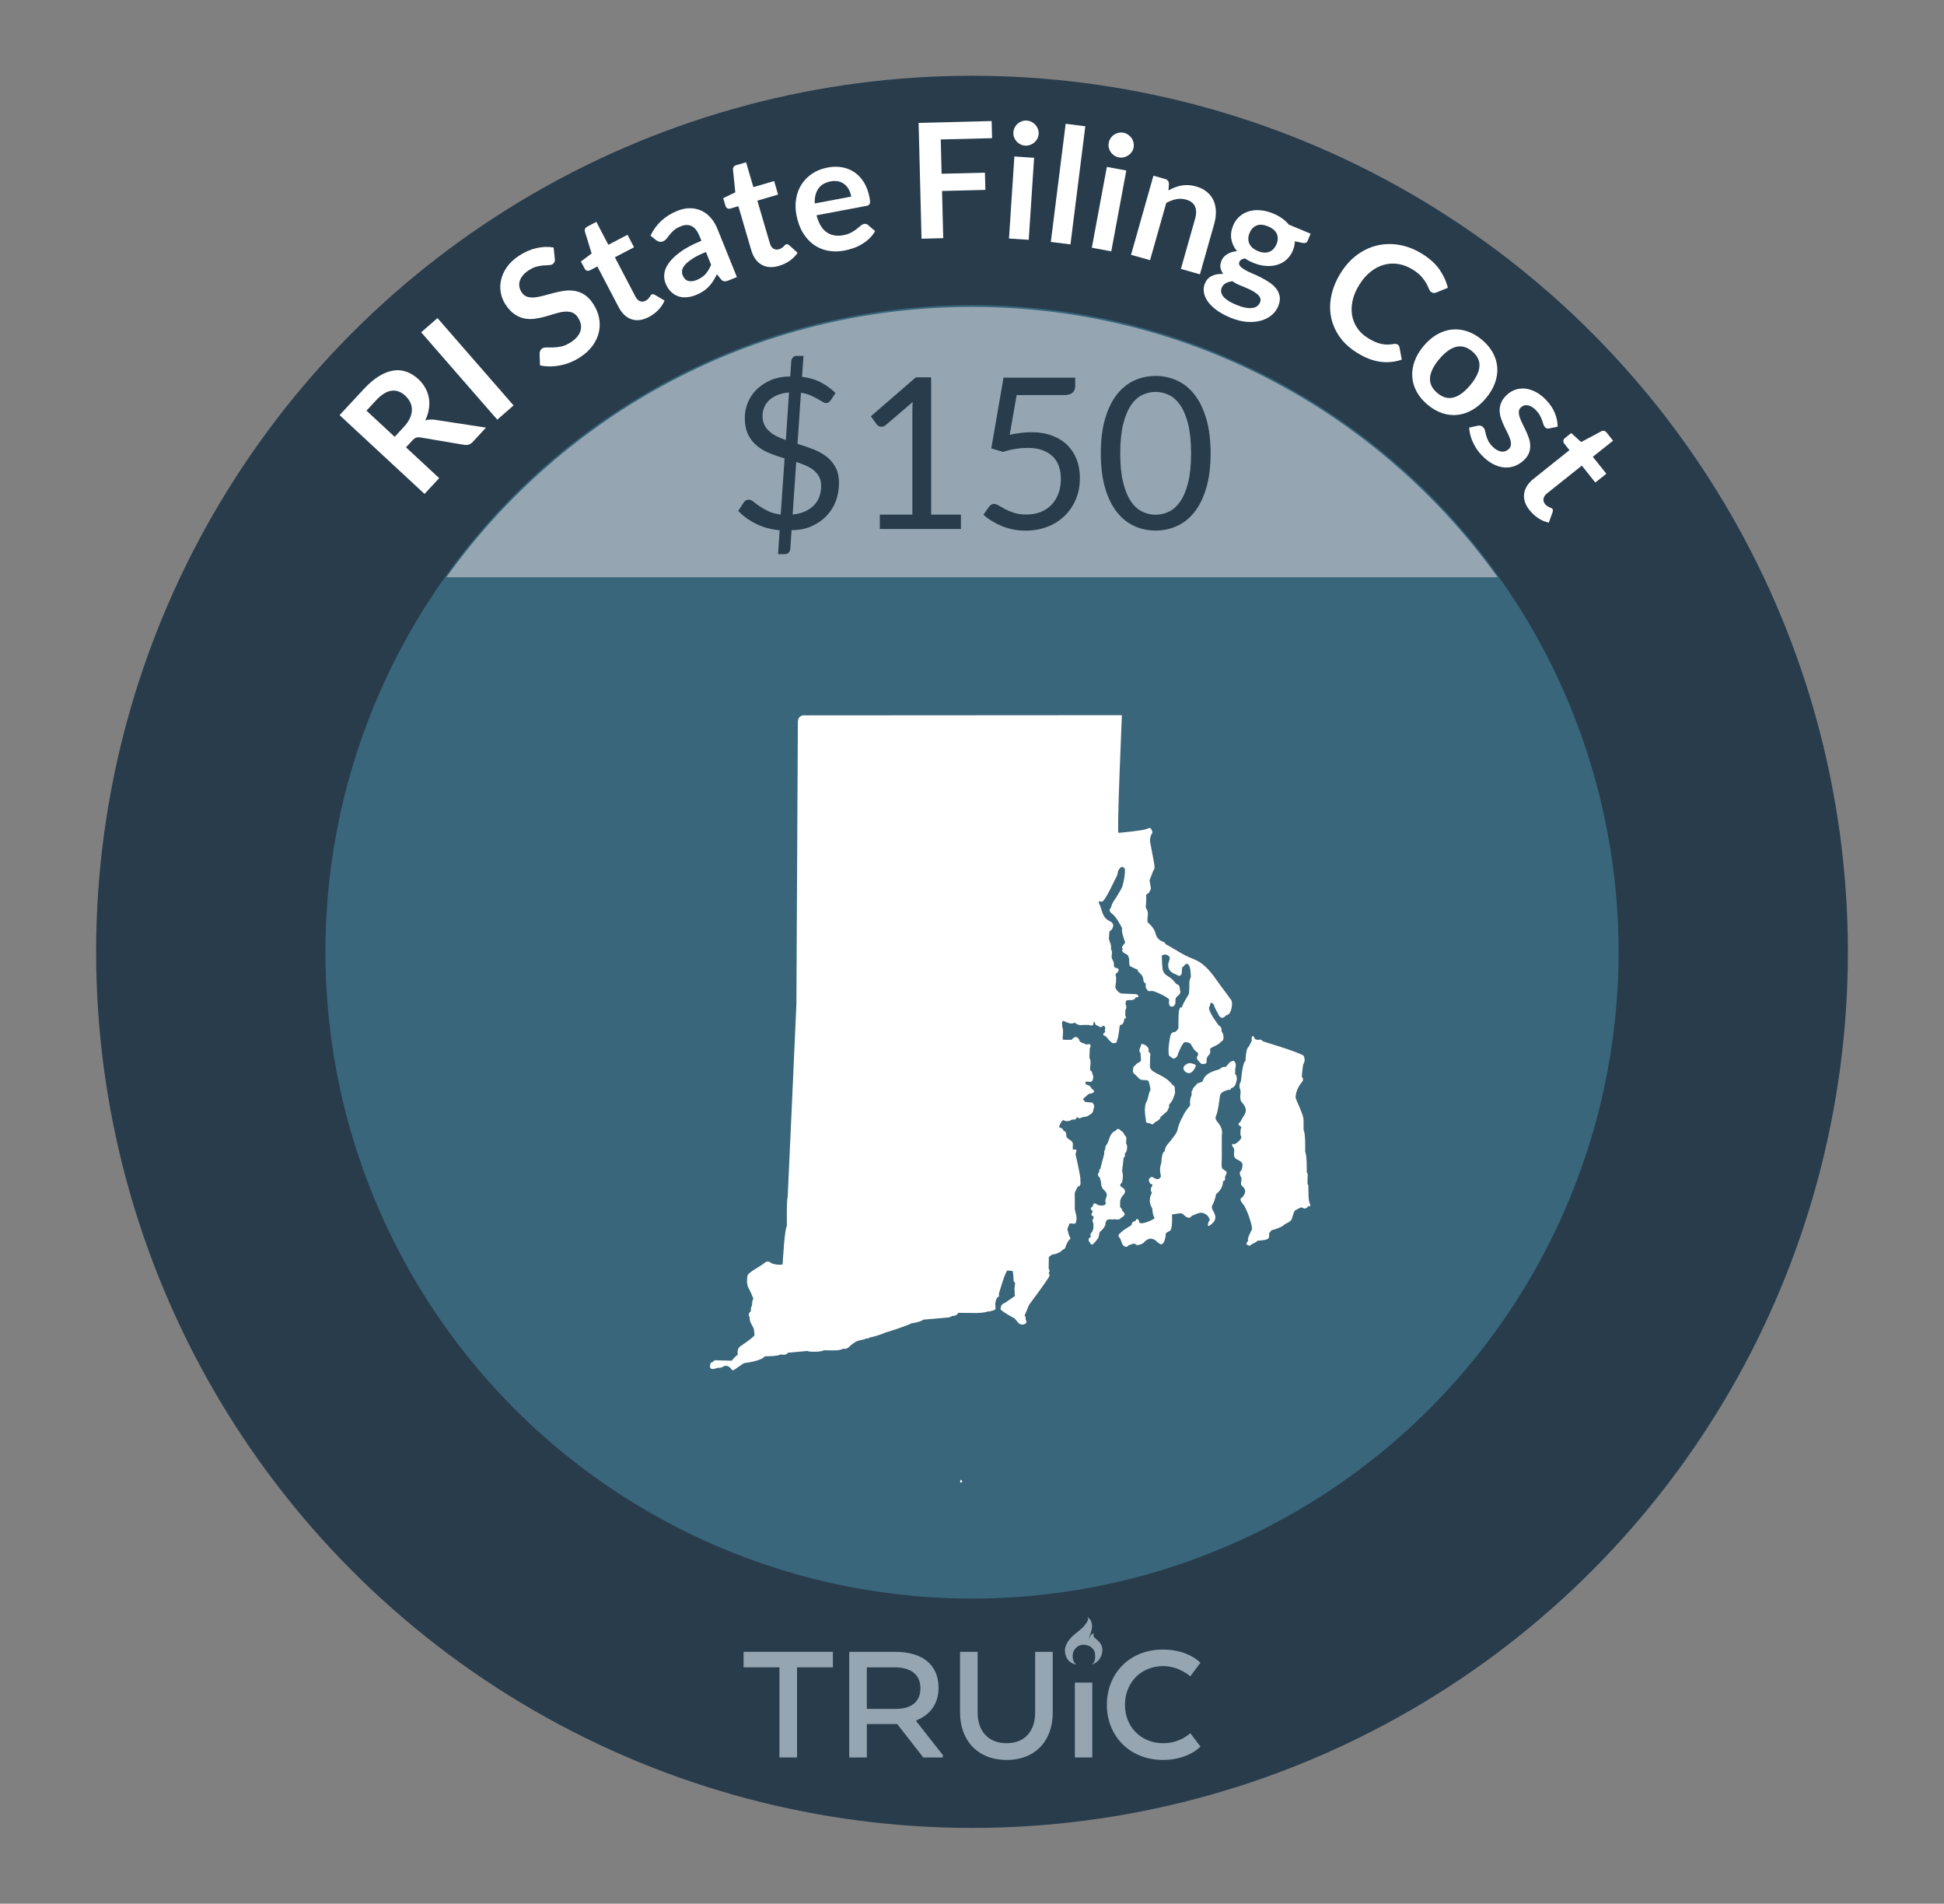
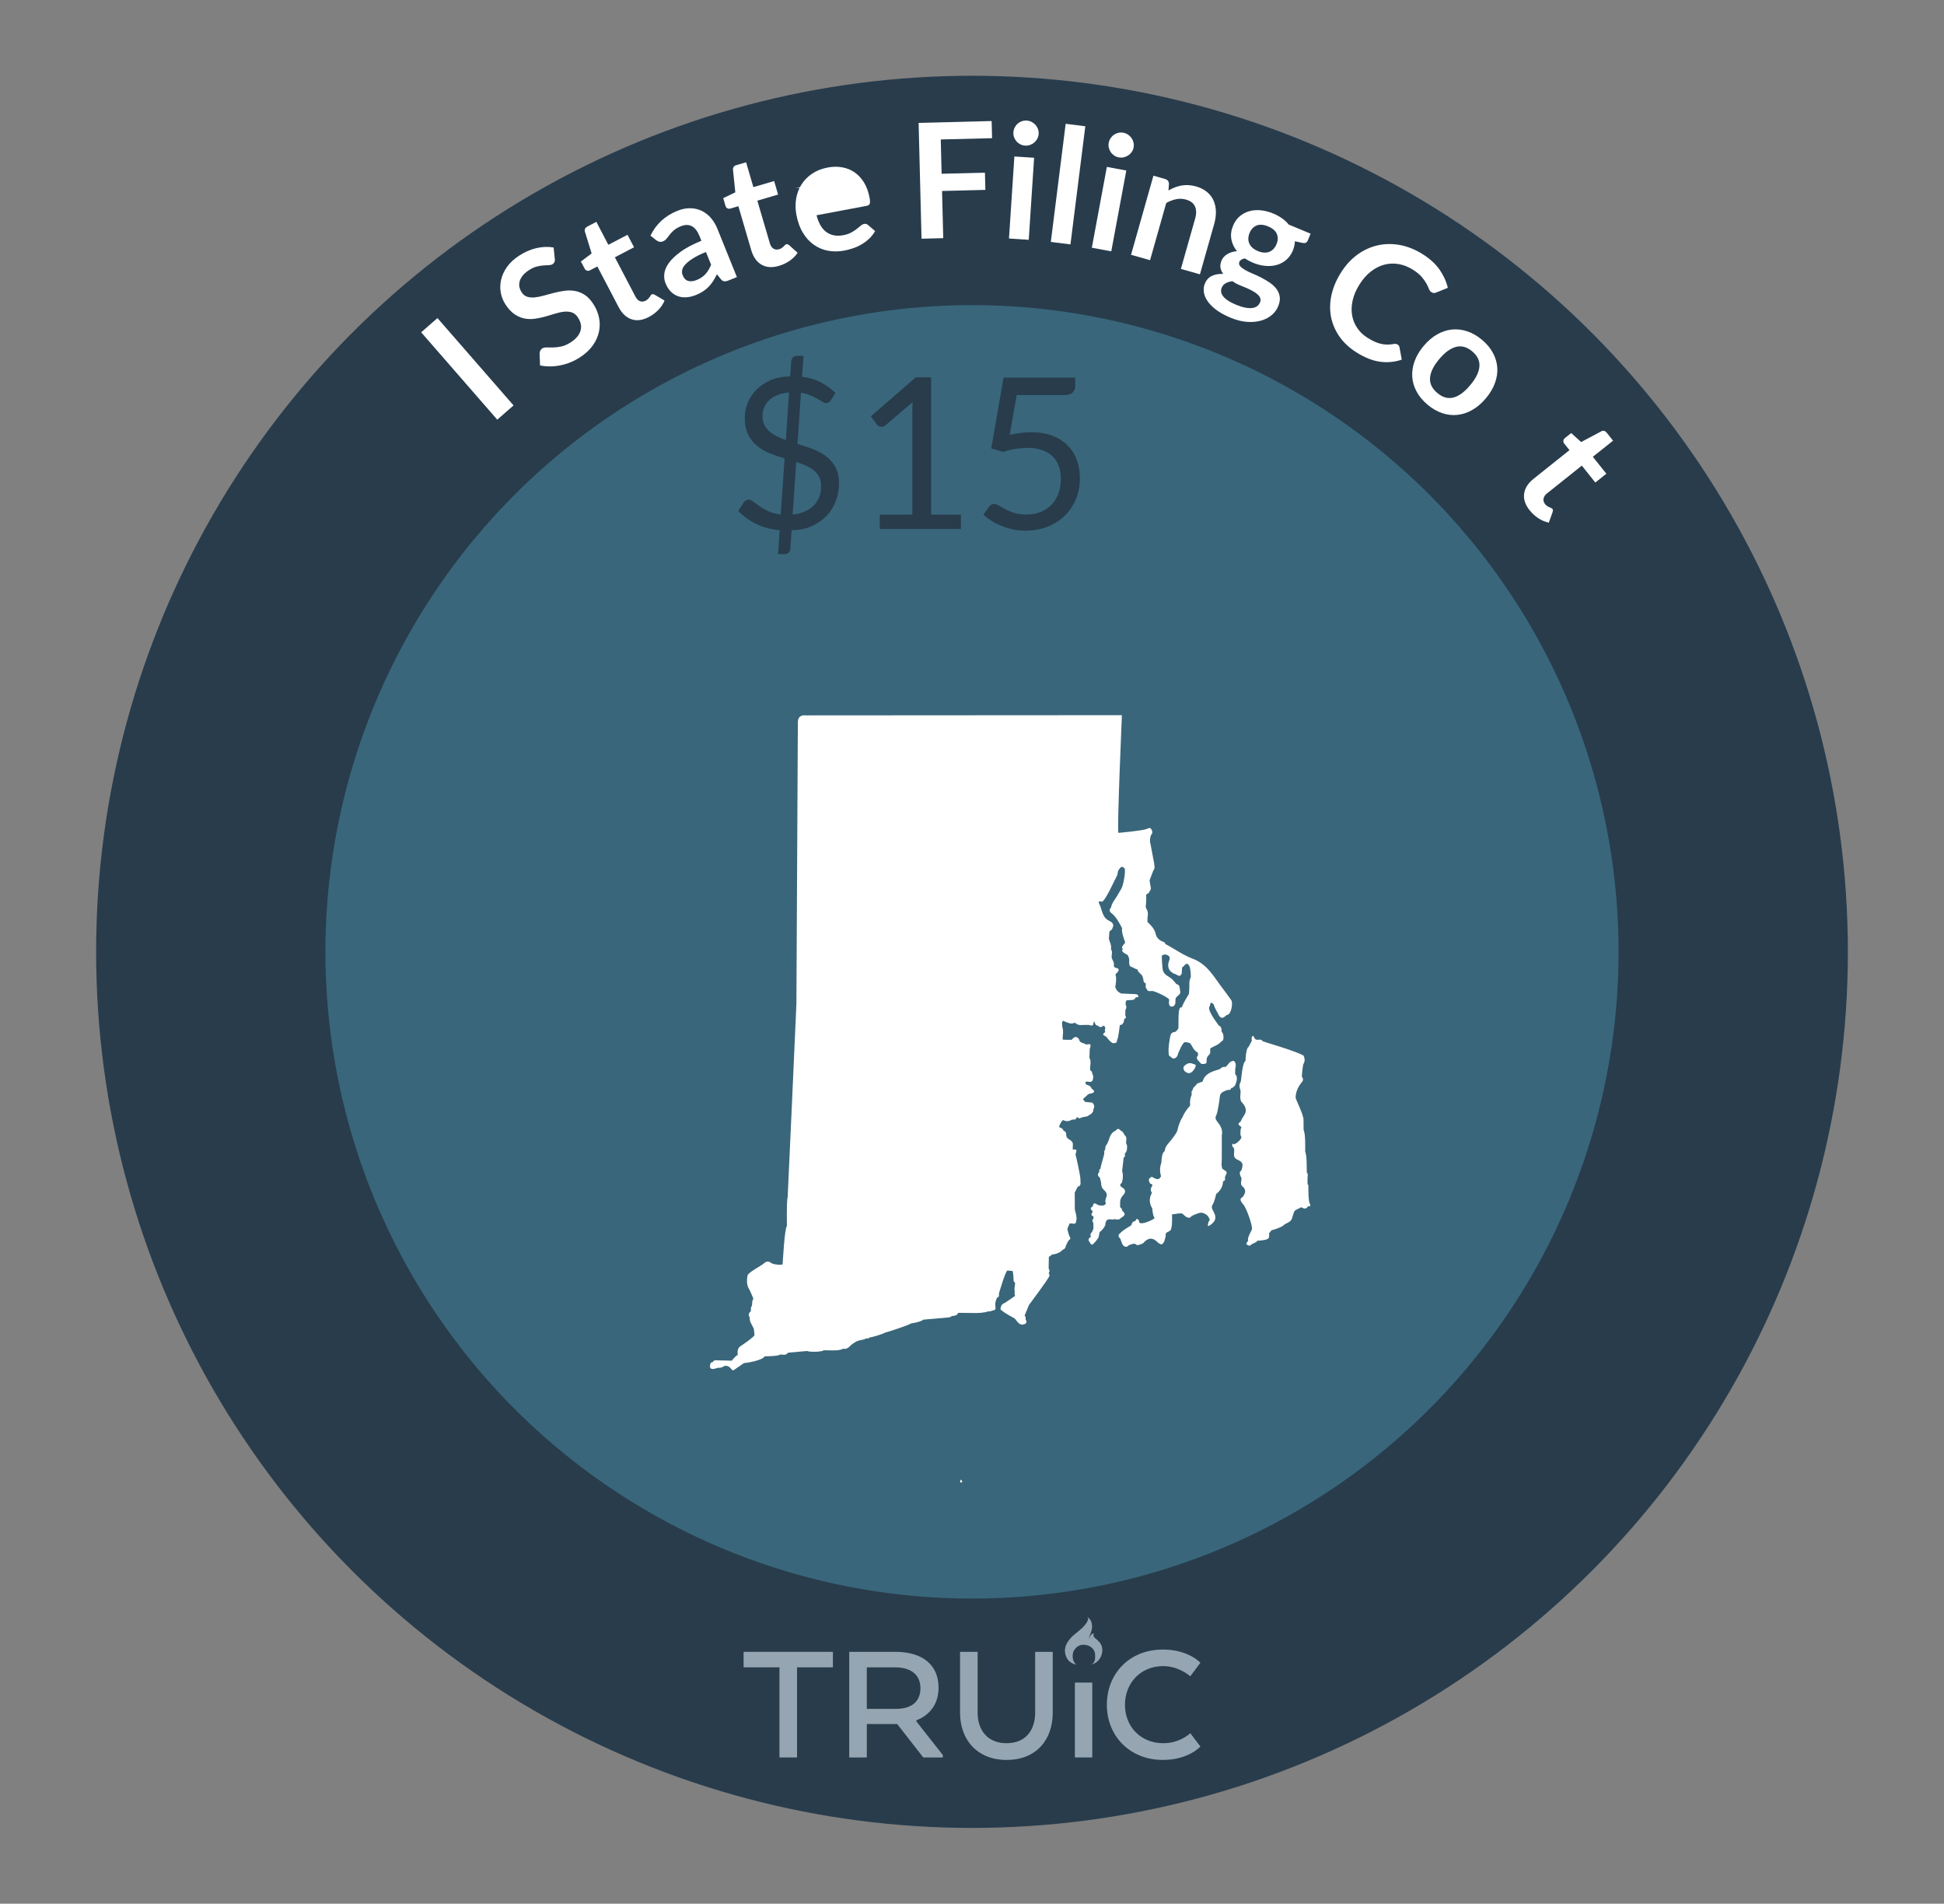
<svg xmlns="http://www.w3.org/2000/svg" id="m" data-name="Rhode Island" viewBox="0 0 206.27 201.946">
  <rect x="0" y="0" width="206.27" height="201.946" fill="#808080" stroke="none" />
  <defs>
    <style>
      .az {
        fill: #fff;
      }

      .ba {
        fill: #95a6b2;
      }

      .bb {
        fill: #283c4c;
      }

      .bc {
        fill: #39667a;
      }
    </style>
  </defs>
  <circle class="bb" cx="103.135" cy="100.973" r="92.936" />
  <circle class="bc" cx="103.135" cy="100.973" r="68.606" />
  <g>
-     <path class="az" d="M43.079,47.454l3.521,3.266-1.555,1.676-9.012-8.358,2.55-2.748c.57-.615,1.122-1.082,1.655-1.403s1.044-.515,1.533-.584c.488-.068,.951-.021,1.391,.144s.851,.423,1.232,.777c.304,.281,.549,.592,.736,.932,.187,.34,.312,.696,.377,1.069,.064,.371,.064,.759,0,1.159-.062,.401-.191,.807-.384,1.215,.316-.101,.658-.123,1.025-.068l5.42,.831-1.398,1.508c-.135,.146-.279,.242-.432,.29-.152,.049-.314,.058-.488,.027l-4.643-.781c-.174-.03-.323-.023-.447,.02-.125,.042-.265,.146-.419,.313l-.665,.717Zm-1.203-1.115l.972-1.048c.293-.315,.509-.627,.647-.936,.139-.307,.209-.602,.211-.883,.002-.28-.059-.547-.181-.8-.122-.251-.297-.483-.525-.695-.457-.425-.948-.6-1.472-.525-.525,.074-1.074,.42-1.648,1.039l-.994,1.072,2.99,2.775Z" />
    <path class="az" d="M54.492,43.009l-1.73,1.509-8.074-9.268,1.73-1.507,8.074,9.266Z" />
    <path class="az" d="M58.869,27.462c.017,.138,.005,.25-.036,.339-.041,.087-.108,.162-.203,.225s-.226,.096-.393,.101c-.166,.004-.359,.016-.58,.031-.22,.016-.461,.058-.725,.125-.264,.069-.543,.2-.836,.394-.265,.174-.475,.358-.629,.551-.154,.194-.262,.392-.322,.595-.061,.201-.071,.404-.033,.606,.039,.201,.12,.397,.244,.587,.158,.242,.359,.397,.6,.47,.241,.072,.51,.093,.807,.06,.298-.032,.618-.098,.961-.194,.344-.098,.696-.192,1.059-.285,.363-.093,.731-.166,1.104-.218,.372-.052,.737-.049,1.096,.012,.358,.059,.702,.193,1.034,.402,.331,.21,.637,.527,.917,.953,.306,.465,.512,.951,.62,1.46,.107,.51,.107,1.015,0,1.516s-.324,.984-.65,1.445c-.327,.464-.773,.882-1.342,1.255-.326,.215-.67,.396-1.029,.541-.359,.144-.723,.254-1.092,.326-.369,.073-.734,.111-1.097,.111-.362,.002-.71-.035-1.044-.106l-.048-1.28c.009-.102,.034-.198,.078-.291,.044-.094,.11-.17,.2-.229,.119-.077,.278-.112,.48-.106,.2,.007,.434,.008,.698,.003s.556-.042,.873-.111,.653-.223,1.008-.455c.544-.358,.88-.765,1.009-1.219s.034-.923-.283-1.406c-.178-.269-.391-.445-.638-.526-.247-.082-.521-.107-.818-.077-.299,.03-.617,.1-.954,.205-.337,.107-.684,.21-1.039,.309-.355,.098-.719,.174-1.09,.229s-.738,.049-1.102-.018c-.362-.067-.717-.216-1.062-.446-.345-.23-.671-.58-.979-1.05-.246-.372-.411-.787-.496-1.239-.085-.454-.074-.912,.032-1.375,.105-.463,.312-.914,.619-1.354,.308-.439,.729-.836,1.264-1.188,.605-.399,1.227-.672,1.862-.819,.636-.146,1.246-.169,1.829-.064l.126,1.211Z" />
    <path class="az" d="M68.846,33.628c-.668,.351-1.281,.431-1.841,.24-.561-.19-1.015-.619-1.364-1.287l-2.258-4.314-.784,.409c-.1,.053-.203,.065-.311,.038-.106-.026-.194-.106-.263-.237l-.387-.737,1.137-.854-.712-2.314c-.033-.11-.026-.212,.018-.306s.121-.169,.231-.228l.964-.504,1.273,2.434,2.033-1.063,.693,1.324-2.033,1.064,2.191,4.188c.125,.24,.284,.397,.476,.47,.191,.073,.388,.057,.589-.049,.115-.061,.204-.124,.268-.192,.064-.068,.116-.133,.158-.193,.042-.06,.078-.116,.109-.168,.031-.051,.068-.089,.113-.111,.056-.03,.108-.039,.157-.03,.05,.009,.109,.031,.179,.065l1.03,.612c-.153,.367-.375,.701-.667,1-.29,.3-.625,.548-1.001,.744Z" />
    <path class="az" d="M78.189,29.393l-.875,.354c-.184,.074-.34,.104-.467,.092-.128-.013-.252-.092-.372-.239l-.405-.505c-.131,.266-.267,.509-.407,.728-.141,.218-.298,.417-.47,.597s-.367,.341-.584,.482c-.218,.144-.471,.273-.76,.39-.342,.138-.676,.22-1.002,.243-.326,.025-.631-.013-.912-.114-.283-.101-.536-.266-.763-.493-.226-.228-.413-.522-.56-.888-.123-.306-.165-.639-.125-1.001,.04-.363,.199-.74,.475-1.13,.276-.391,.693-.789,1.25-1.198,.556-.408,1.293-.798,2.213-1.169l-.191-.476c-.221-.546-.498-.904-.832-1.074s-.72-.167-1.156,.01c-.314,.126-.562,.27-.743,.429-.181,.157-.33,.314-.448,.469-.117,.154-.228,.295-.329,.421-.102,.127-.231,.223-.389,.285-.132,.053-.259,.065-.381,.035s-.231-.085-.329-.161l-.606-.479c.587-1.226,1.536-2.104,2.851-2.635,.473-.19,.926-.283,1.359-.277,.433,.006,.834,.095,1.202,.267s.698,.423,.986,.753c.289,.329,.526,.722,.71,1.181l2.061,5.106Zm-4.273,.312c.199-.08,.376-.173,.529-.277,.154-.104,.291-.222,.412-.354,.12-.133,.229-.28,.325-.443,.096-.161,.187-.344,.271-.546l-.547-1.354c-.568,.229-1.027,.456-1.38,.681-.353,.226-.621,.439-.808,.645-.187,.204-.299,.401-.335,.588-.038,.188-.021,.368,.049,.543,.139,.344,.339,.55,.602,.615,.262,.068,.556,.035,.882-.097Z" />
    <path class="az" d="M82.656,28.203c-.724,.213-1.341,.17-1.853-.126-.513-.295-.874-.804-1.087-1.527l-1.37-4.674-.849,.249c-.109,.031-.213,.024-.312-.023-.1-.049-.17-.143-.212-.283l-.234-.8,1.281-.616-.246-2.407c-.01-.115,.016-.214,.077-.297,.061-.083,.151-.143,.271-.178l1.043-.306,.773,2.635,2.203-.646,.42,1.435-2.202,.647,1.331,4.534c.076,.261,.201,.446,.375,.554,.174,.109,.369,.132,.586,.067,.126-.037,.227-.081,.302-.136,.075-.056,.14-.108,.192-.159,.053-.052,.1-.099,.141-.144,.039-.044,.084-.072,.133-.087,.06-.018,.113-.017,.16,0,.047,.02,.101,.052,.162,.1l.891,.802c-.222,.33-.505,.613-.849,.851-.345,.236-.72,.415-1.128,.535Z" />
-     <path class="az" d="M87.824,17.77c.54-.101,1.053-.107,1.539-.021s.926,.266,1.316,.534c.391,.271,.723,.629,.998,1.076,.273,.447,.469,.98,.586,1.598,.029,.155,.046,.287,.051,.393,.006,.105-.004,.191-.028,.257-.026,.065-.067,.115-.123,.152-.058,.037-.132,.064-.227,.081l-5.297,.996c.228,.868,.585,1.47,1.075,1.805,.488,.335,1.073,.438,1.753,.311,.334-.062,.615-.156,.843-.28,.228-.123,.424-.249,.586-.377,.163-.129,.306-.246,.428-.349,.122-.104,.246-.168,.375-.192,.083-.016,.158-.012,.227,.01,.066,.022,.129,.059,.186,.112l.742,.638c-.178,.311-.392,.584-.642,.817-.251,.235-.521,.436-.809,.602-.288,.167-.589,.303-.9,.407-.312,.105-.618,.186-.919,.243-.596,.111-1.169,.116-1.719,.016-.549-.102-1.049-.311-1.501-.627-.451-.315-.84-.738-1.164-1.269s-.558-1.171-.698-1.923c-.11-.585-.119-1.152-.026-1.704,.093-.549,.28-1.049,.562-1.496,.282-.448,.657-.832,1.125-1.151,.467-.318,1.021-.537,1.662-.658Zm.319,1.471c-.602,.114-1.04,.372-1.315,.775-.276,.403-.402,.926-.381,1.568l3.876-.729c-.05-.268-.134-.513-.25-.737-.117-.223-.268-.408-.451-.559-.184-.149-.399-.255-.647-.314s-.525-.062-.831-.005Z" />
+     <path class="az" d="M87.824,17.77c.54-.101,1.053-.107,1.539-.021s.926,.266,1.316,.534c.391,.271,.723,.629,.998,1.076,.273,.447,.469,.98,.586,1.598,.029,.155,.046,.287,.051,.393,.006,.105-.004,.191-.028,.257-.026,.065-.067,.115-.123,.152-.058,.037-.132,.064-.227,.081l-5.297,.996c.228,.868,.585,1.47,1.075,1.805,.488,.335,1.073,.438,1.753,.311,.334-.062,.615-.156,.843-.28,.228-.123,.424-.249,.586-.377,.163-.129,.306-.246,.428-.349,.122-.104,.246-.168,.375-.192,.083-.016,.158-.012,.227,.01,.066,.022,.129,.059,.186,.112l.742,.638c-.178,.311-.392,.584-.642,.817-.251,.235-.521,.436-.809,.602-.288,.167-.589,.303-.9,.407-.312,.105-.618,.186-.919,.243-.596,.111-1.169,.116-1.719,.016-.549-.102-1.049-.311-1.501-.627-.451-.315-.84-.738-1.164-1.269s-.558-1.171-.698-1.923c-.11-.585-.119-1.152-.026-1.704,.093-.549,.28-1.049,.562-1.496,.282-.448,.657-.832,1.125-1.151,.467-.318,1.021-.537,1.662-.658Zm.319,1.471c-.602,.114-1.04,.372-1.315,.775-.276,.403-.402,.926-.381,1.568c-.05-.268-.134-.513-.25-.737-.117-.223-.268-.408-.451-.559-.184-.149-.399-.255-.647-.314s-.525-.062-.831-.005Z" />
    <path class="az" d="M105.22,12.839l.046,1.819-5.446,.136,.091,3.638,4.597-.115,.047,1.826-4.598,.116,.126,5.005-2.303,.058-.31-12.286,7.75-.196Z" />
    <path class="az" d="M109.726,16.737l-.57,8.702-2.096-.136,.571-8.703,2.095,.137Zm.48-2.515c-.012,.181-.06,.348-.144,.501-.084,.154-.19,.286-.319,.397-.13,.111-.278,.195-.447,.256-.169,.06-.347,.084-.533,.071-.181-.012-.35-.059-.506-.141-.156-.08-.291-.185-.401-.312-.11-.126-.196-.271-.257-.434-.061-.162-.084-.335-.072-.516,.012-.187,.059-.359,.141-.52,.081-.158,.186-.295,.312-.406,.125-.109,.271-.195,.438-.255,.166-.061,.339-.084,.52-.073,.188,.013,.359,.059,.52,.141,.159,.082,.296,.186,.41,.312,.113,.127,.201,.275,.265,.442,.062,.17,.087,.348,.075,.534Z" />
    <path class="az" d="M115.158,13.395l-1.576,12.532-2.083-.263,1.575-12.532,2.084,.263Z" />
    <path class="az" d="M119.508,18.089l-1.595,8.574-2.063-.384,1.594-8.575,2.064,.385Zm.774-2.441c-.033,.179-.102,.339-.202,.481-.103,.144-.224,.261-.365,.356-.141,.094-.3,.161-.474,.201-.175,.04-.354,.043-.537,.008-.18-.033-.341-.099-.486-.199-.146-.099-.267-.217-.361-.356-.096-.139-.164-.293-.204-.461-.041-.169-.045-.342-.011-.521,.033-.185,.1-.349,.2-.498,.1-.148,.219-.271,.358-.366,.139-.095,.293-.163,.465-.203s.347-.044,.525-.011c.184,.035,.35,.102,.498,.201,.149,.1,.272,.22,.37,.358,.099,.139,.169,.297,.21,.472,.043,.175,.047,.354,.014,.538Z" />
    <path class="az" d="M120.01,27.029l2.376-8.392,1.235,.351c.262,.073,.398,.244,.411,.514l-.049,.701c.219-.126,.441-.234,.67-.322,.229-.089,.462-.154,.701-.199,.239-.044,.486-.059,.742-.046,.255,.014,.525,.061,.809,.141,.458,.13,.842,.323,1.152,.578,.311,.256,.545,.557,.702,.905s.243,.734,.255,1.158c.012,.426-.048,.872-.181,1.341l-1.513,5.341-2.021-.572,1.513-5.34c.145-.513,.139-.943-.019-1.291s-.474-.59-.948-.723c-.349-.1-.698-.114-1.049-.042-.35,.072-.699,.206-1.05,.4l-1.718,6.069-2.021-.572Z" />
    <path class="az" d="M135.117,22.659c.345,.144,.654,.315,.929,.511,.274,.196,.509,.416,.704,.656l2.314,.963-.299,.721c-.051,.121-.121,.202-.212,.243-.092,.043-.218,.044-.381,.009l-.778-.167c-.004,.157-.022,.318-.057,.482-.035,.163-.087,.33-.156,.497-.165,.397-.395,.724-.688,.98-.293,.254-.627,.438-1,.545-.374,.108-.777,.146-1.214,.108s-.878-.149-1.329-.336c-.303-.126-.587-.277-.851-.455-.314,.049-.512,.169-.591,.358-.067,.164-.043,.314,.074,.453,.118,.138,.292,.272,.521,.406,.23,.132,.5,.264,.809,.391,.309,.129,.62,.273,.934,.435,.314,.16,.611,.339,.893,.532s.515,.413,.699,.655,.301,.517,.348,.823c.049,.306-.008,.65-.167,1.034-.147,.356-.38,.667-.694,.93-.314,.264-.693,.457-1.135,.581-.441,.125-.936,.168-1.484,.128-.547-.04-1.131-.188-1.748-.444-.611-.256-1.119-.534-1.52-.839-.401-.305-.709-.617-.923-.936-.214-.319-.342-.638-.382-.955-.039-.317-.002-.614,.113-.892,.156-.377,.403-.646,.74-.806,.336-.161,.74-.232,1.211-.216-.152-.191-.252-.405-.295-.638-.045-.233-.006-.496,.115-.789,.051-.12,.123-.235,.219-.348,.094-.11,.211-.211,.35-.3,.139-.091,.297-.164,.475-.222,.177-.059,.373-.096,.588-.111-.316-.389-.516-.814-.596-1.277-.081-.463-.02-.94,.186-1.433,.164-.397,.395-.725,.688-.979,.293-.257,.629-.438,1.009-.548s.79-.143,1.229-.102c.44,.042,.891,.157,1.352,.349Zm-1.418,9.418c.067-.161,.074-.312,.021-.451-.052-.142-.146-.272-.285-.396-.14-.124-.312-.243-.519-.36s-.431-.227-.673-.328c-.244-.101-.495-.205-.754-.312-.26-.107-.498-.24-.715-.397-.27,.028-.505,.097-.707,.207-.201,.109-.348,.271-.437,.486-.06,.141-.078,.287-.06,.44,.02,.151,.089,.305,.206,.457,.118,.153,.289,.307,.515,.458,.225,.151,.516,.303,.871,.449,.361,.15,.685,.252,.969,.305,.285,.053,.533,.064,.744,.036,.212-.028,.385-.094,.521-.197,.135-.104,.235-.236,.302-.396Zm-.232-5.444c.24,.1,.463,.154,.668,.162,.206,.008,.391-.021,.557-.086,.166-.067,.312-.169,.439-.307,.128-.137,.232-.302,.312-.495,.165-.397,.177-.763,.035-1.096-.141-.33-.45-.596-.926-.794-.477-.197-.882-.229-1.217-.096s-.585,.4-.75,.798c-.078,.188-.121,.377-.128,.563-.008,.188,.022,.365,.093,.531,.068,.166,.18,.32,.332,.46,.154,.141,.348,.261,.584,.358Z" />
    <path class="az" d="M148.299,36.55c.105,.067,.171,.165,.196,.295l.241,1.307c-.751,.257-1.522,.33-2.313,.22-.791-.111-1.619-.437-2.481-.981-.771-.486-1.383-1.056-1.832-1.708-.45-.651-.745-1.351-.885-2.096-.14-.744-.121-1.516,.058-2.314s.512-1.584,.998-2.354c.492-.781,1.072-1.416,1.741-1.902s1.386-.816,2.151-.989c.767-.174,1.559-.185,2.378-.034,.818,.151,1.624,.478,2.415,.976,.771,.486,1.367,1.035,1.79,1.646,.422,.611,.71,1.251,.866,1.919l-1.214,.49c-.075,.032-.155,.052-.243,.059-.086,.005-.184-.025-.288-.093-.11-.069-.196-.184-.257-.342s-.148-.344-.262-.557-.279-.447-.496-.704c-.216-.258-.532-.519-.949-.78-.489-.309-.992-.507-1.51-.595-.517-.088-1.021-.067-1.517,.063-.494,.131-.967,.369-1.418,.719-.45,.348-.854,.806-1.212,1.371-.369,.586-.613,1.157-.735,1.717s-.14,1.085-.053,1.573c.086,.491,.269,.939,.548,1.347s.64,.75,1.08,1.027c.264,.166,.512,.302,.743,.408,.231,.105,.456,.185,.676,.235,.219,.051,.44,.078,.662,.081,.223,.003,.458-.018,.708-.062,.074-.013,.146-.017,.217-.01,.068,.008,.135,.03,.196,.069Z" />
    <path class="az" d="M157.247,36.046c.499,.418,.885,.879,1.156,1.38,.271,.5,.427,1.019,.466,1.555,.04,.535-.041,1.081-.241,1.638-.2,.558-.52,1.098-.961,1.625-.443,.529-.922,.94-1.436,1.235-.513,.295-1.037,.472-1.575,.531-.538,.061-1.077,0-1.618-.18-.541-.179-1.061-.478-1.561-.896-.5-.418-.887-.879-1.16-1.382-.273-.502-.43-1.024-.467-1.567-.039-.541,.042-1.091,.24-1.649,.197-.559,.519-1.103,.963-1.633,.439-.526,.917-.935,1.433-1.228,.515-.293,1.042-.467,1.577-.52,.537-.054,1.076,.011,1.619,.19,.543,.182,1.064,.482,1.564,.9Zm-4.732,5.649c.556,.466,1.124,.624,1.704,.474s1.172-.584,1.776-1.306c.604-.721,.931-1.382,.98-1.983,.049-.603-.205-1.137-.761-1.602-.565-.474-1.141-.634-1.729-.479-.588,.154-1.182,.591-1.782,1.307-.601,.718-.924,1.376-.969,1.978s.215,1.138,.779,1.611Z" />
-     <path class="az" d="M164.397,45.444c-.104,.021-.192,.022-.263,.003-.068-.02-.137-.063-.204-.134-.07-.073-.126-.172-.164-.296-.04-.123-.087-.264-.142-.424-.055-.159-.129-.329-.224-.51-.095-.18-.233-.366-.418-.559-.286-.3-.574-.474-.866-.524-.291-.05-.539,.022-.744,.22-.135,.129-.207,.281-.214,.457-.008,.176,.022,.37,.093,.583,.068,.211,.164,.437,.285,.674,.121,.236,.241,.483,.359,.737,.119,.256,.226,.515,.317,.779,.093,.265,.144,.53,.154,.801,.01,.269-.033,.533-.129,.794-.095,.26-.271,.512-.524,.754-.303,.291-.635,.503-.996,.637-.362,.135-.738,.185-1.128,.15s-.787-.159-1.191-.372-.8-.521-1.188-.927c-.207-.218-.391-.448-.55-.69-.159-.245-.295-.495-.407-.752-.113-.257-.199-.512-.26-.764s-.096-.492-.102-.721l.912-.202c.112-.022,.217-.02,.312,.006,.096,.026,.188,.087,.278,.181,.09,.096,.148,.208,.176,.344,.027,.135,.062,.288,.107,.456,.044,.17,.111,.354,.201,.555,.09,.201,.245,.416,.464,.645,.172,.18,.342,.313,.509,.401,.166,.088,.324,.141,.475,.158,.149,.017,.289,0,.419-.049,.129-.049,.242-.12,.341-.214,.147-.142,.226-.301,.236-.479,.01-.179-.021-.373-.09-.585s-.166-.438-.289-.677c-.123-.238-.245-.487-.366-.745-.121-.257-.226-.52-.316-.79-.09-.271-.137-.544-.141-.818s.05-.55,.162-.826c.111-.275,.307-.547,.585-.813,.259-.247,.553-.431,.884-.552s.68-.166,1.043-.134c.364,.032,.74,.146,1.129,.343s.77,.489,1.141,.879c.416,.433,.723,.896,.92,1.39,.198,.493,.294,.97,.288,1.431l-.875,.181Z" />
    <path class="az" d="M162.305,54.137c-.47-.59-.665-1.177-.586-1.763,.08-.586,.415-1.113,1.004-1.584l3.807-3.038-.552-.691c-.07-.089-.103-.188-.097-.297,.007-.11,.067-.212,.183-.305l.651-.52,1.054,.954,2.137-1.14c.102-.053,.203-.067,.304-.041,.101,.024,.188,.086,.267,.184l.679,.851-2.146,1.712,1.433,1.795-1.17,.933-1.432-1.794-3.693,2.948c-.213,.17-.336,.355-.371,.558-.035,.201,.019,.391,.16,.568,.081,.101,.161,.178,.24,.227s.152,.089,.22,.118,.129,.055,.185,.075c.057,.02,.101,.051,.133,.09,.038,.049,.059,.099,.059,.149s-.01,.112-.03,.187l-.405,1.128c-.391-.079-.76-.234-1.109-.463-.349-.229-.655-.51-.921-.841Z" />
  </g>
-   <path class="ba" d="M158.912,61.24c-12.448-17.36-32.784-28.682-55.777-28.682s-43.328,11.322-55.776,28.682h111.553Z" />
  <g>
    <path class="bb" d="M82.724,56.25c-.904-.082-1.728-.304-2.471-.666s-1.383-.823-1.921-1.383l.594-.92c.052-.082,.127-.148,.224-.201,.098-.053,.198-.078,.303-.078,.142,0,.303,.07,.481,.213,.18,.142,.399,.305,.661,.487s.573,.36,.936,.532,.797,.287,1.306,.348l.414-5.949c-.522-.157-1.036-.335-1.54-.533-.504-.199-.956-.457-1.355-.775-.4-.318-.721-.719-.964-1.201-.243-.483-.364-1.088-.364-1.814,0-.547,.106-1.08,.319-1.601s.522-.983,.93-1.388,.909-.735,1.507-.994c.598-.258,1.285-.387,2.062-.387l.112-1.636c.015-.142,.07-.269,.168-.381,.097-.112,.228-.168,.392-.168h.74l-.157,2.218c.784,.098,1.46,.299,2.027,.605s1.076,.676,1.523,1.109l-.481,.738c-.149,.225-.321,.336-.516,.336-.104,0-.233-.046-.386-.139-.153-.094-.338-.202-.555-.326-.217-.123-.467-.246-.751-.369-.283-.123-.608-.211-.975-.264l-.369,5.423c.537,.165,1.067,.345,1.591,.54,.522,.194,.993,.445,1.411,.753s.756,.691,1.014,1.152c.258,.462,.387,1.036,.387,1.726,0,.676-.112,1.309-.336,1.9-.225,.593-.551,1.113-.98,1.563s-.956,.815-1.579,1.097c-.624,.281-1.336,.421-2.135,.421l-.134,2.005c-.016,.143-.073,.268-.174,.376s-.229,.163-.387,.163h-.739l.168-2.533Zm-1.814-12.132c0,.358,.062,.671,.19,.935,.126,.266,.302,.499,.526,.701,.224,.201,.485,.377,.784,.526s.623,.284,.975,.403l.336-5.053c-.485,.045-.906,.143-1.261,.291-.354,.15-.646,.336-.873,.561-.229,.225-.398,.477-.51,.756-.112,.28-.168,.574-.168,.88Zm6.217,7.438c0-.373-.068-.694-.207-.963-.139-.27-.327-.501-.565-.695-.239-.193-.52-.361-.841-.504-.321-.142-.664-.272-1.03-.393l-.381,5.58c.485-.045,.917-.152,1.294-.32s.694-.383,.952-.644c.258-.262,.452-.565,.583-.913,.13-.348,.195-.73,.195-1.148Z" />
    <path class="bb" d="M93.355,54.592h3.451v-10.945c0-.329,.011-.661,.033-.997l-2.868,2.453c-.074,.061-.149,.104-.224,.129-.075,.026-.146,.039-.213,.039-.112,0-.213-.023-.303-.072s-.156-.106-.201-.174l-.628-.863,4.772-4.133h1.625v14.563h3.159v1.523h-8.604v-1.523Z" />
    <path class="bb" d="M114.091,40.936c0,.284-.089,.517-.269,.7s-.481,.274-.907,.274h-5.041l-.74,4.212c.837-.18,1.609-.269,2.319-.269,.836,0,1.574,.123,2.213,.37,.639,.246,1.174,.586,1.607,1.02s.76,.944,.98,1.534c.22,.591,.33,1.232,.33,1.927,0,.852-.149,1.621-.448,2.309-.299,.687-.707,1.275-1.227,1.764-.52,.489-1.13,.865-1.832,1.126-.701,.261-1.46,.392-2.273,.392-.471,0-.923-.047-1.355-.14-.434-.093-.837-.218-1.21-.375-.374-.157-.721-.337-1.042-.538s-.605-.414-.852-.639l.604-.852c.135-.193,.314-.291,.538-.291,.142,0,.309,.059,.499,.174s.42,.244,.688,.387c.269,.142,.584,.271,.946,.387,.362,.115,.794,.174,1.294,.174,.561,0,1.064-.09,1.513-.27s.831-.436,1.148-.768,.562-.729,.733-1.193c.172-.463,.258-.981,.258-1.557,0-.5-.072-.952-.219-1.355-.146-.403-.365-.747-.66-1.031-.296-.283-.663-.504-1.104-.66-.441-.157-.956-.236-1.546-.236-.403,0-.822,.034-1.255,.102-.434,.067-.882,.176-1.345,.324l-1.255-.369,1.3-7.506h7.606v.874Z" />
-     <path class="bb" d="M128.453,48.094c0,1.404-.151,2.62-.454,3.647-.302,1.026-.715,1.876-1.237,2.548-.523,.673-1.142,1.173-1.854,1.501-.713,.329-1.477,.493-2.291,.493-.821,0-1.585-.164-2.291-.493-.706-.328-1.32-.828-1.843-1.501-.522-.672-.934-1.521-1.232-2.548-.299-1.027-.448-2.243-.448-3.647s.149-2.621,.448-3.651c.299-1.031,.71-1.885,1.232-2.561s1.137-1.178,1.843-1.507c.706-.328,1.47-.493,2.291-.493,.814,0,1.578,.165,2.291,.493,.713,.329,1.331,.831,1.854,1.507,.522,.676,.936,1.529,1.237,2.561,.303,1.03,.454,2.248,.454,3.651Zm-2.072,0c0-1.225-.104-2.253-.309-3.086s-.481-1.503-.829-2.011c-.347-.508-.749-.872-1.204-1.093-.456-.22-.93-.331-1.423-.331s-.967,.111-1.423,.331c-.455,.221-.855,.585-1.198,1.093-.344,.508-.618,1.178-.823,2.011-.206,.833-.309,1.861-.309,3.086s.103,2.252,.309,3.081c.205,.829,.479,1.498,.823,2.006,.343,.508,.743,.871,1.198,1.092,.456,.221,.93,.33,1.423,.33s.967-.109,1.423-.33c.455-.221,.857-.584,1.204-1.092,.348-.508,.624-1.177,.829-2.006s.309-1.855,.309-3.081Z" />
  </g>
  <g>
    <path class="ba" d="M114.216,176.572s-.726-.037-1.061-.763-.065-1.285,.084-1.545,.456-.633,.735-.847,.851-.71,.881-.742c.028-.03,.374-.386,.488-.617,.096-.195,.158-.335,.065-.484-.027-.044-.054-.074-.007-.039,.043,.032,.19,.162,.257,.259,.074,.107,.178,.228,.216,.656s-.233,1.005-.233,1.005c0,0-.065,.157-.073,.254-.005,.062,.007,.103,.034,.165,.005,.011-.01-.1,0-.159,.015-.079,.038-.14,.14-.261,.018-.022,.054-.055,.082-.076,.159-.119,.238-.132,.25-.138,.015-.007-.003,.014-.003,.014,0,0-.105,.137-.017,.343,.043,.099,.125,.166,.302,.315s.415,.404,.493,.586c.1,.233,.176,.528,.056,.977-.156,.586-.586,.968-1.071,1.098,0,0,.168-.13,.214-.205,0,0,.074-.112,.121-.27s.037-.501,.019-.68c-.019-.177-.205-.838-1.089-.931s-1.201,.717-1.201,.717c0,0-.14,.298-.056,.763s.372,.605,.372,.605Z" />
    <path class="ba" d="M78.9,175.23h9.476v1.643h-3.806v9.561h-1.865v-9.561h-3.805v-1.643Z" />
    <path class="ba" d="M90.109,175.23h4.899c2.845,0,4.578,1.363,4.578,3.791,0,1.756-.923,2.913-2.355,3.474v.112l2.807,3.567v.261h-2.072l-2.769-3.548h-3.221v3.548h-1.866v-11.204Zm4.842,1.643h-2.976v4.407h3.089c1.564,0,2.6-.691,2.6-2.185,0-1.475-1.055-2.222-2.713-2.222Z" />
    <path class="ba" d="M101.867,181.692v-6.462h1.865v6.462c0,1.81,1.018,3.23,3.071,3.23s3.033-1.419,3.033-3.23v-6.462h1.865v6.462c0,2.913-1.789,5.005-4.898,5.005-3.071,0-4.936-2.092-4.936-5.005Z" />
    <rect class="ba" x="114.051" y="178.491" width="1.846" height="7.943" />
    <path class="ba" d="M127.371,185.276s-1.262,1.42-3.975,1.42c-3.599,0-5.953-2.615-5.953-5.846,0-3.267,2.354-5.863,5.953-5.863,2.713,0,3.975,1.4,3.975,1.4l-1.074,1.438s-1.186-1.082-2.864-1.082c-2.411,0-4.069,1.792-4.069,4.108,0,2.297,1.658,4.071,4.069,4.071,1.809,0,2.864-1.064,2.864-1.064l1.074,1.418Z" />
  </g>
  <g>
    <path class="az" d="M138.778,127.952c.078,.004,.156,.009,.234,.013l.006-.23c-.211-.164-.194-1.613-.191-1.979h0s0,0,0,0c-.03-.058-.06-.117-.09-.175,0-.206-.002-.412-.003-.618h0c.007-.199,.095-.409-.077-.583-.003-.314,.024-1.846-.174-2.2l.005,.012c-.002-.354,.048-1.951-.171-2.32l.004,.008c-.003-.315-.006-1.06-.009-1.116-.04-.643-.835-2.099-.842-2.367h0s0,0,0,0c.029-.602,.278-1.114,.645-1.579,.181-.195,.192-.394,.018-.597,0-.231,.099-1.108,.149-1.315,.194-.305,.187-.615,.026-.93h0s0,0,0,0c-.959-.537-4.078-1.404-4.333-1.521-.141-.254-.376-.146-.582-.151,0,0,0,0,0,0,0,0,0,0,0,0-.158-.015-.259-.102-.316-.247-.029-.092-.122-.201-.179-.149-.143,.131-.091,.325-.073,.5,.003-.001,.005-.004,.007-.005-.003,.002-.004,.004-.007,.005-.116,.222-.232,.443-.348,.665h0s0,0,0,0c-.258,.056-.332,1.36-.32,1.469-.339,.189-.43,1.812-.5,2.191-.185,.305-.172,.618-.035,.935,.05,.399-.128,.815,.089,1.202,0,0,0,0,0,0,.383,.411,.671,.868,.318,1.413-.152,.234-.3,.461-.403,.719-.464,.276-.051,.4,.099,.57h0c-.028,.073-.056,.146-.084,.218,.004,.277-.1,.565,.079,.825-.008,.289-.529,.696-.799,.783h0c-.052-.088-.122-.1-.164-.006-.062,.142,.009,.253,.124,.34h0c.216,.358-.13,.818,.208,1.155h0c.216,.181,.528,.222,.692,.479,.158,.228-.062,.761-.072,.815-.346,.15-.027,.715,.011,.768,.057,.318-.217,.697,.174,.955h0c.48,.497,.04,.91-.02,1.059-.464,.247-.17,.499-.005,.75h0c.358,.305,1.089,2.424,.963,2.716-.08,.184-.539,.96-.387,1.181h0c-.038,.047-.283,.333-.159,.409,.128,.078,.287,.211,.45,.035h0c.208-.181,.521-.196,.691-.437,.261-.002,.773-.085,.774-.085,.071-.02,.142-.04,.213-.06,.342-.122,.23-.415,.249-.659h0c.086-.103,.171-.205,.257-.307h0c.206-.034,1.193-.342,1.384-.63h0c.36-.182,.772-.309,.83-.803,.109-.229,.101-.511,.315-.692,.206-.105,.411-.209,.617-.313,.267,.144,.529,.246,.723-.106l-.012-.009h0Zm-7.828-6.222s0-.009-.001-.014c.007,.013,.014,.026,.022,.038-.007-.008-.013-.016-.02-.024Zm7.367-1.859h0Z" />
    <path class="az" d="M85.483,75.882q-.807-.06-.825,.714c-.005,.247-.155,29.908-.155,29.908,.002,.151-.899,19.999-.927,20.501,0,0,0,0,0,0h0c-.133,.332-.078,3.049-.078,3.049h0c-.246,.196-.441,3.84-.457,4.069-.142,.105-1.028,.025-1.262-.172-.221-.186-.477-.145-.679,.037-.376,.339-1.796,1.014-1.789,1.37-.074,.422-.09,.84,.094,1.242h0c.139,.202,.469,.995,.533,1.168,0,0,0,0,0,0,0,0,0,0,0,0l.005,.015c-.184,.217-.101,.494-.163,.738-.134,.174-.107,.378-.107,.577-.228,.175-.311,.379-.13,.638h0c-.035,.47,.262,.82,.44,1.212,0,0,0,0,0,0h0c.027,.229,.053,.458,.08,.686h0c-.132,.253-1.219,.993-1.54,1.2-.278,.247-.281,.569-.246,.901h0c-.276,.139-.437,.399-.645,.611-.44-.012-.879-.032-1.319-.034-.251,0-.543-.106-.706,.202-.26-.019-.222,.196-.269,.345,.007,.129-.032,.278,.141,.338h0c.245,.085,.459-.045,.684-.098h0s0,0,0,0c.26,.029,.488-.056,.702-.193,.349-.079,.571,.111,.765,.36,0,0,0,0,0,0,.081,.124,.172,.117,.286,.036,.341-.241,.686-.474,1.03-.71,0,0,0,0,0,0,0,0,0,0,0,0,.22,.015,2.026-.296,2.184-.714,.05,.003,1.451,.005,1.648-.191,.297,.012,.615,.118,.839-.191,0,0,0,0,0,0l2.036-.181c.142,.117,1.552,.122,1.748-.075,.42,.005,1.597,.053,1.744-.063h0c.107,.001,.208-.011,.273-.112,.356,.095,.605-.077,.824-.328,0,0,0,0,0,0,.323-.267,.66-.508,1.089-.574,0,0,0,0,0,0h0c.169-.069,.376-.021,.518-.172,0,0,0,0,0,0,.154,.001,.312,.015,.434-.111,.201-.01,1.338-.333,1.652-.522,.127-.005,2.586-.813,2.738-.969,0,0,1.025-.139,1.294-.398,0,0,0,0,0,0,.041-.005,2.66-.23,2.66-.23,.129-.039,.277-.033,.367-.159,0,0,.573,.028,.671-.335,.043,.003,1.643,.018,1.643,.018,.303,.032,1.326-.038,1.5-.168,.206,.034,.389-.056,.578-.112h0c.401-.053,.189-.358,.23-.559h0c-.072-.245,.156-.763,.185-.799,.283-.062,.167-.295,.2-.464h0c.01-.028,.656-2.253,.881-2.403,.187,.017,.373,.033,.56,.05h0c.103,.352,.109,1.077,.109,1.077,0,0,.106,.129,.159,.194-.001,.304-.137,.603-.03,.91-.05,.157-.035,.309,.032,.457h0c-.345,.238-.69,.475-1.035,.712-.185,.093-.389,.164-.454,.396-.059,.178-.141,.362,.11,.468h0c.279,.271,1.217,.747,1.34,.825h0c.302,.342,.516,.864,1.136,.552h0c.111-.122,.166-.248,.028-.388h0c-.008-.167,.013-.341-.12-.476h0c.004-.043,.41-.966,.469-1.13h0s2.113-2.826,2.14-3.039c0,0,0,0,0,0,0,0,0,0,0,0,.095-.136-.028-.237-.057-.353h0c.217-.193-.03-.387,0-.58h0c.006-.307,.012-.615,.017-.922h0s0,0,0,0c-.062-.295,.244-.304,.359-.462,.248,.038,.967-.25,1.058-.454h0s0,0,0,0c.16-.105,.378-.157,.368-.413,.075-.157,.151-.314,.227-.472h0s0,0,0,0c.042-.06,.085-.119,.127-.179,.267-.166,.075-.339,.008-.51h0c-.033-.067-.154-.521-.181-.681h0c.077-.184,.153-.368,.23-.552,.229-.128,.701,.257,.711-.335,.125-.208-.096-.985-.148-1.163-.003-.598-.006-1.197-.008-1.795h0s0,0,0,0c.101-.205,.203-.411,.304-.616t0,0s0,0,0,0c.462-.133,.268-.508,.297-.802h0c.015-.317-.46-2.439-.5-2.555h0c-.108-.195,.407-.732-.315-.59,.004-.21,.009-.421,.014-.631,0,0,0,0,0,0h0c-.054-.364-.45-.402-.622-.653-.179-.206,.058-.633-.371-.706-.02-.285-.46-.387-.46-.387l-.003-.027c.003-.177,.292-.714,.435-.731,0,0,0,0,0,0,0,0,0,0,0,0,.279,.15,.558,.156,.837-.003,.182-.127,.523,.069,.59-.291,.039,0,.077,0,.116,0h0c.161,.223,.319,.028,.478-.004h0c.226-.067,.484-.025,.678-.198h0c.278-.147,.515-.324,.507-.683,.163-.255,.057-.466-.108-.668-.264-.028-.527-.055-.791-.082,0,0,0,0,0,0-.019-.142-.348-.231-.109-.402,.251-.179,.417-.509,.791-.492,.406-.134,.337-.306,.039-.496h0c-.087-.203-.232-.357-.446-.4-.203-.041-.238-.158-.224-.328,.246-.14,.657,.214,.789-.265h0s0,0,0,0c.007-.019,.01-.039,.01-.06,.023-.177,.064-.357-.074-.511,.006-.179-.055-.32-.225-.398-.061-.438,.173-.895-.08-1.321,.01-.308,.021-.616,.031-.924h0c.17-.533,.122-.593-.386-.483,0,0,0,0-.001,0-.227-.212-.684-.117-.742-.554-.286-.412-.54-.261-.787,.044-.037,.006-.94,.017-.951-.032-.021-.459,.134-.926-.061-1.377,.052-.202-.109-.448,.126-.611h0c.018,.027,.604,.315,.912,.295h0s0,0,0,0c.113-.026,.225-.052,.337-.079,.369,.388,.845,.187,1.277,.234,.231-.089,.698,.345,.674-.305h0s.083-.052,.087-.045c.094,.17,.104,.413,.378,.42,.196,.198,.389,.207,.581,.001,.234,.092,.236,.262,.154,.462h0c.015,.072,.03,.144,.044,.216-.313,.237-.3,.299,.102,.491h0c.204,.248,.394,.511,.673,.686h0c.233,0,.489,.037,.484-.321,.15-.201,.277-1.56,.299-1.601,.23,.005,.336-.144,.41-.332h0s0,0,0,0c.022-.112,.044-.224,.066-.336h0c.28-.054,.144-.218,.094-.358,.006-.191,.011-.381,.017-.572h0c.125-.191,.136-.385,.014-.582h0s0,0,0,0c.043-.19-.067-.485,.308-.447,.278-.052,.623,.066,.774-.306,0,0,0,0,0,0,.085-.061,.268,.084,.28-.132-.088-.233-.289-.212-.48-.219-.441-.017-.882-.037-1.323-.056h0s0,0,0,0c-.33-.12-.545-.349-.65-.683,.042-.206,.162-1.046,.041-1.198h0c-.001-.062-.002-.123-.003-.185q.49-.391,.234-.598s0,0,0,0c0,0,0,0,0,0-.201-.052-.461-.093-.419-.359,.051-.32-.176-.526-.233-.795-.035-.296,.13-.611-.082-.89h0c.088-.392-.119-.725-.214-1.08,.018-.26,.036-.521,.053-.781,.116-.132,.311-.2,.336-.407,0,0,0,0,0,0,0,0,0,0,0,0,.224-.387-.115-.625-.325-.72-.812-.368-.767-1.205-1.092-1.833-.13-.252,.019-.296,.238-.215,.308,.192,1.496-2.514,1.631-2.724h0c.121-.208,.057-.456,.215-.68,.211-.299,.357-.409,.625-.104,.097,.421-.153,1.599-.21,1.724,0,0,0,0,0,0h0c-.075,.385-.332,.678-.506,1.013-.244,.469-.647,.854-.742,1.4-.18,.182-.205,.364-.003,.548h0s0,0,0,0c.565,.424,.856,1.045,1.187,1.639-.121,.27,.217,1.255,.325,1.511-.039,.054-.079,.108-.118,.161-.11,.167-.333,.305-.143,.55h0c-.158,.243,.048,.333,.193,.435,.147,.104,.361,.13,.4,.355,.196,.318-.016,.709,.183,1.027,.112,.005,.565,.314,.778,.321,0,0,0,0,0,0,.041,.378,.502,.474,.562,.839,.126,.209-.011,.546,.319,.656h0c.042,.196-.086,.424,.11,.592,.108,.333,.378,.204,.6,.211,0,0,0,0,0,0,0,0,0,0,0,0,.233,.015,1.639,.628,1.787,.924-.045,.246-.074,.489,.1,.703h0c.078,.012,.155,.024,.233,.036,.471-.16,.258-.592,.359-.9h0s0,0,0,0c.13-.273,.564-.359,.471-.769-.09-.265,.027-.646-.401-.724h0c-.191-.209-.356-.452-.578-.62-.311-.236-.706-.372-.842-.792h0c-.09-.195-.141-1.429-.129-1.618,.225-.138,.449-.153,.672,.006h0c.216,.144,.193,.314,.105,.536-.277,.699,.016,1.256,.745,1.465,.232,.165,.45,.256,.587-.106,.015-.212,.03-.425,.045-.637h0s0,0,0,0c.262-.134,.489-.769,.808-.055,.079,.28,.158,1.041,.084,1.155-.176,.339-.112,.707-.13,1.065-.012,.21-.024,.421-.036,.631,0,0,0,0,0,0h0c-.269,.465-.57,.913-.763,1.419h0c-.284,.028-.255,.268-.308,.453h0c-.058,.304-.04,1.457-.047,1.728h0c-.037,.212-.207,.32-.351,.448-.258,0-.426,.119-.491,.372,0,0,0,0,0,0,0,0,0,0,0,0-.039,.055-.282,1.36-.19,1.937h0c-.019,.175,.085,.266,.225,.333h0c.192,.215,.39,.248,.595,.017h0c.159-.114,.132-.313,.212-.464h0s0,0,0,0c.187-.381,.307-.8,.63-1.103,.208-.047,.394,.047,.587,.091h0s0,0,0,0c.282,.313,.373,.781,.807,.979,.055,.025,.04,.207,.057,.316-.247,.262-.088,.46,.104,.652h0c.128,.115,.202,.318,.432,.265,.21-.009,.415-.024,.372-.324h0c-.029-.254,.059-.462,.244-.633,.235-.193,.105-.458,.139-.691h0c.394-.246,.871-.358,1.179-.74,.248-.097,.237-.306,.224-.516h0c.022-.216-.088-.383-.199-.551,.003-.261-.014-.512-.304-.633h0c-.201-.301-1.15-1.504-1.007-1.962,.167-.079-.01-.735,.474-.282h0c.101,.441,.383,.796,.563,1.2,.285,.427,.534,.189,.785-.041,0,0,0,0,0,0,.03-.013,.06-.023,.091-.032,.441-.053,.651-1.367,.394-1.609h0s0,0,0,0c-.28-.384-.55-.777-.842-1.152-.939-1.206-1.623-2.609-3.24-3.211-.999-.371-1.903-1.042-2.87-1.542,0,0,0,0,0,0h0c-.052-.244-.281-.244-.449-.33h0c-.292-.161-.504-.399-.578-.723-.123-.545-.482-.919-.868-1.279,0,0,0,0,0,0-.007-.062-.013-.123-.02-.185h0c-.006-.385,.156-.78-.065-1.154h0c-.037-.078-.075-.156-.112-.234h0c-.004-.039,.097-.885,.038-1.274h0s0,0,0,0c.051-.196,.352-.172,.357-.407,0,0,0,0,0,0,.181-.177,.177-.385,.102-.605h0c-.03-.191-.059-.383-.089-.574h0s0,0,0,0c.133-.347,.267-.694,.4-1.042,.192-.201,.111-.443,.1-.674h0s0,0,0,0c-.13-.699-.26-1.398-.391-2.096-.097-.308-.087-.613,.024-.916h0s0,0,0,0c.018-.03,.029-.063,.032-.098,.208-.194,.127-.41,.016-.6-.133-.228-.317-.079-.481-.021h0c-.438,.181-2.842,.404-2.999,.412-.184-.148,.373-12.47,.361-12.482l-33.555,.021Zm37.791,25.471h0Zm-42.142,42.525h0Zm34.538-30.346l.003,.002s-.002-.001-.003-.002h0Zm-1.961-3.235h0Zm-12.041,28.969h0s0,0,0,0Zm3.718-.338s.008-.001,.012-.001c0,0,0,.001,0,.002-.004,0-.008,0-.012,0Z" />
-     <path class="az" d="M124.683,115.805h0c-.066-.248,.08-.58-.279-.714h0c-.434-.641-1.123-.931-1.769-1.275-.275-.146-.52-.299-.624-.61,.009-.389,.018-.777,.027-1.166h0s0,0,0,0c.075-.232-.052-.39-.197-.541,.181-.285-.255-.605-.286-.62-.404-.208-.505-.18-.517,.146h0s-.299,.44-.03,.653h0c.003,.053,.046,.585,.066,.798h0c-.123,.278-.507,.269-.619,.56,0,0,0,0,0,0,0,0,0,0,0,0-.253,.06-.188,.29-.244,.455,0,0-.043,.346,.162,.434h0c.176,.172,.352,.343,.528,.515,.279,.242,.663,.037,.955,.223,0,0,0,0,0,0,0,0,0,0,0,0,.041,.046,.207,.678,.22,.951,.013,0,.026,0,.04,0h0c-.013,0-.026-.001-.04,0-.172,.212-.292,1.097-.426,1.26-.349,.604-.057,1.918-.059,1.957-.046,.399,.312,.262,.488,.367,.211,.153,.339,.034,.451-.137h0s.597-.251,.617-.581c0,0,0,0,0,0,0,0,0,0,0,0,.155-.12,.624-.526,.704-.61,.022-.025,.032-.049,.034-.072,.063-.134,.126-.267,.189-.401h0c-.109-.197,.059-.298,.148-.426,.147-.13,.498-.93,.461-1.169Z" />
    <path class="az" d="M131.047,113.903h0s0,0,0,0c.006-.075,.012-.15,.019-.226-.063-.379,.256-.81-.158-1.14h0s0,0,0,0c-.436,.009-.589,.39-.841,.642-.247-.033-.46,.029-.623,.227h0c-.75,.257-1.579,.403-1.846,1.33-.195,.071-.391,.142-.586,.213h0c-.106,.254-.438,.353-.458,.665h0c-.202,.159-.077,.39-.129,.582h0s0,0,0,0c-.167,.348-.172,.717-.146,1.09h0c-.355,.379-.645,.801-.838,1.286-.153,.169-.452,.979-.469,1.166h0s0,0,0,0c-.072,.417-.351,.713-.584,1.044-.298,.425-.771,.752-.806,1.337-.326,.127-.343,1.056-.358,1.242h0c-.178,.468-.17,.941-.032,1.416h0c-.289,.574-.641,.2-.976,.063-.339,.132-.397,.352-.205,.651h0c.008,.16,.381,.059,.234,.328-.163,.229-.207,.462-.023,.702h0c.028,.052-.54,.716,.041,1.672,0,0,0,0,0,0,.007,.056,.043,.786,.256,1.041,0,0,0,0,0,0h0c-.293,.215-1.458,.77-1.658,.416h0c.018-.164-.036-.298-.205-.332-.124-.024-.121,.106-.152,.185-.252,.052-.422,.182-.444,.456-.375,.259-.793,.456-1.121,.781-.247,.185-.39,.383-.079,.637h0c.041,.05,.162,.583,.332,.747h0c.199,.19,.389,.186,.57-.026,.228-.063,.439-.202,.692-.149h0c.125,.174,.291,.137,.459,.089h0c.198-.056,.391-.12,.518-.299h0c.505-.512,.972-.41,1.431,.074,.087,.092,.229,.132,.345,.196,.356-.032,.444-.788,.482-.902h0s0,0,0,0c-.098-.426,.333-.402,.508-.596,.229-.35,.153-1.502,.168-1.697,.357,0,.703-.148,1.065-.081h0c.136,.115,.273,.23,.409,.345h0c.216,.11,.428,.191,.594-.078h0c.209-.089,.851-.426,1.153-.341h0c.405,.119,.693,.355,.779,.79-.164,.109-.155,.302-.196,.458-.047,.174,.067,.182,.19,.088h0c.644-.429,.752-.827,.414-1.45-.121-.223-.273-.456-.126-.732,.153-.169,.375-.972,.382-1.133h0c.44-.352,.729-.786,.743-1.369h0c.301-.056,.191-.296,.212-.476h0c.065-.234,.384-.488-.051-.685h0c-.084-.063-.169-.127-.253-.19h0s0,0,0,0c-.022-.114-.044-.227-.066-.34,0,0,0,0,0,0,.051-.485,.014-2.895,.026-3.177h0c.118-.538-.091-.969-.418-1.378-.155-.195-.337-.413-.194-.704,.171-.244,.381-1.767,.395-1.957h0c.013-.542,.456-.627,.832-.783,.156-.008,.348,.048,.374-.201,0,0,0,0,0,0,.227-.014,.339-.178,.451-.343,.131-.394,.298-.789-.031-1.171Zm-1.637,2.5c0-.006,0-.012,0-.017,.003,.006,.007,.011,.01,.017h-.01Z" />
    <path class="az" d="M126.62,112.871h0s0,0,0,0c-.29-.14-.564-.124-.816,.088-.299,.182-.289,.412-.106,.67h0c.466,.421,.774,.161,1.048-.244h0c.059-.196,.328-.443-.126-.514Z" />
    <path class="az" d="M101.939,156.96c-.02,.05-.054,.1-.057,.152-.004,.067-.018,.156,.093,.163,.079-.027,.15-.071,.108-.161-.028-.061-.095-.103-.144-.154Z" />
    <path class="az" d="M118.92,129.215h0s0,0,0,0c.081-.053,.162-.106,.244-.16,.318-.252,.116-.435-.084-.617,0,0,0,0,0,0-.008-.176-.118-.291-.238-.4,.044-.286-.047-.586,.082-.864,0,0,0,0,0,0,.053-.098,.089-.213,.164-.29,.345-.354,.447-.662-.077-.959-.158-.09-.232-.292,.008-.431,.151-.431,.163-.867,.045-1.307,.066-.419,.15-1.325,.157-1.359,.131-.107,.195-.234,.116-.401h0c.102-.163,.237-.311,.239-.52h0s0,0,0,0c.006-.203,.064-.413-.084-.594-.043-.308,.161-.662-.175-.914t0,0c-.108-.152-.14-.37-.364-.423-.189-.246-.383-.321-.589-.019h0s0,0,0,0c-.685,.266-.622,1.011-.958,1.5-.16,.125-.111,.311-.137,.475-.122,.139-.117,.306-.101,.474-.042,.19-.355,1.23-.412,1.576h0c-.138,.084-.127,.221-.126,.355h0c-.206,.224-.163,.417,.073,.587h0c.043,.173,.086,.345,.129,.518-.002,.31,.062,.593,.318,.8,0,0,0,0,0,0,.209,.217,.376,.417,.231,.773-.071,.175-.158,.419-.037,.637-.144,.392-.775,.183-.818,.186-.4-.263-.509-.244-.575,.103h0s0,0,0,0l.003,.039c-.323,.148-.237,.319-.027,.496h0c.007,.036,.007,.072-.003,.108h0c-.139,.189-.189,.359,.102,.452-.002,.081-.004,.162-.006,.243h0c-.177,.156-.1,.317-.008,.477h0c.003,.189,.005,.379,.007,.568h0s0,0,0,0c-.049,.122-.097,.243-.146,.365-.132,.129-.242,.263-.126,.459h0l-.023,.084c-.309,.154-.253,.361-.085,.584h0s0,0,0,0c.288,.492,.412-.004,.602-.099h0c.109-.151,.217-.301,.326-.452,0,0,.062-.403,.129-.596,0,0,0,0,0,0,0,0,0,0,0,0,.133-.028,.718-.677,.585-.919h0c.048-.098,.095-.195,.143-.292,.236-.233,.543-.013,.798-.124,0-.012,0-.025,0-.037h0c0,.012,0,.025-.001,.037,.237-.006,.5,.144,.695-.115Zm-2.893-.182h0Z" />
  </g>
</svg>